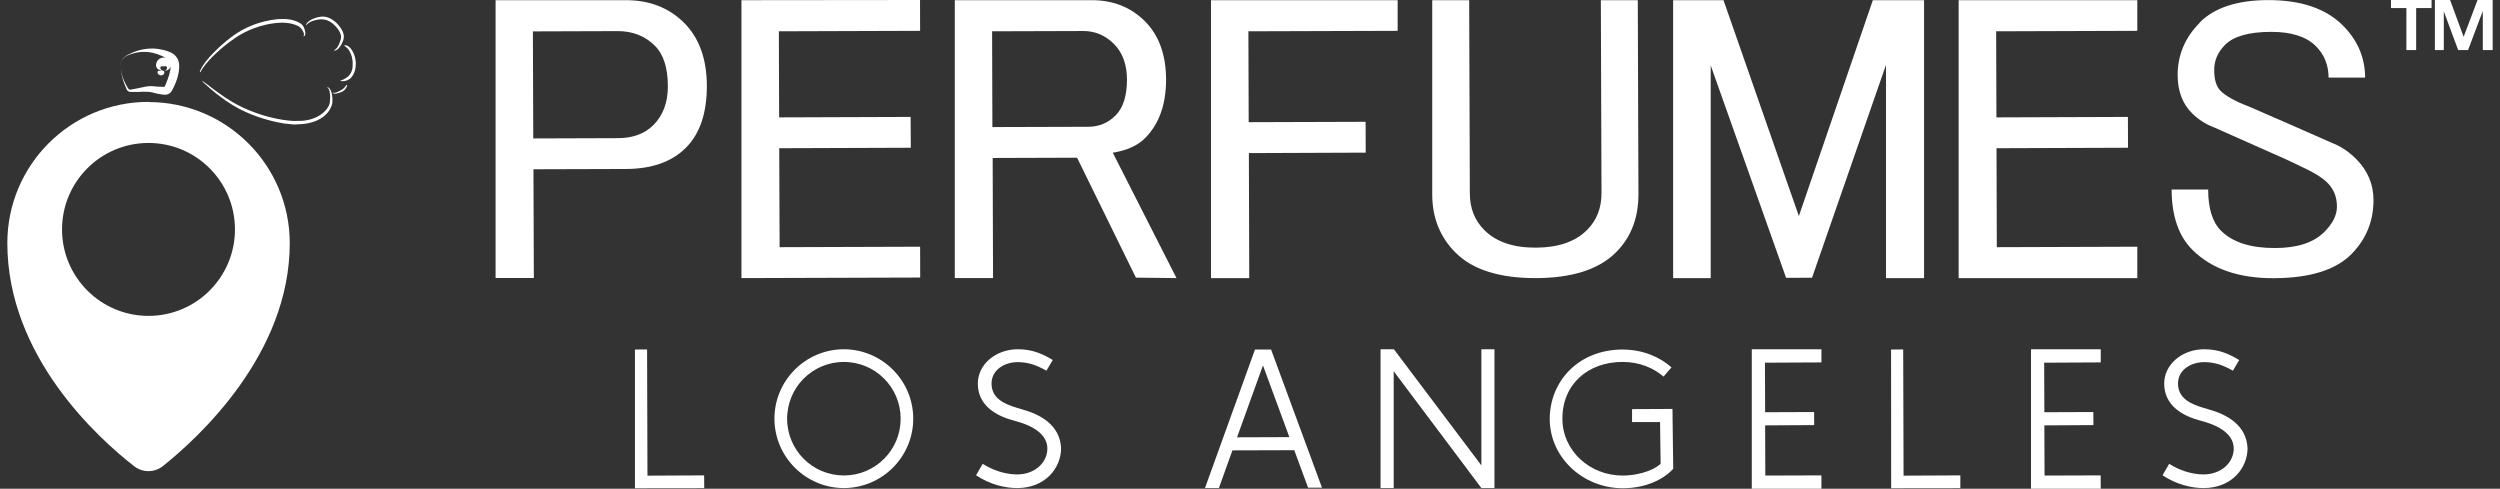
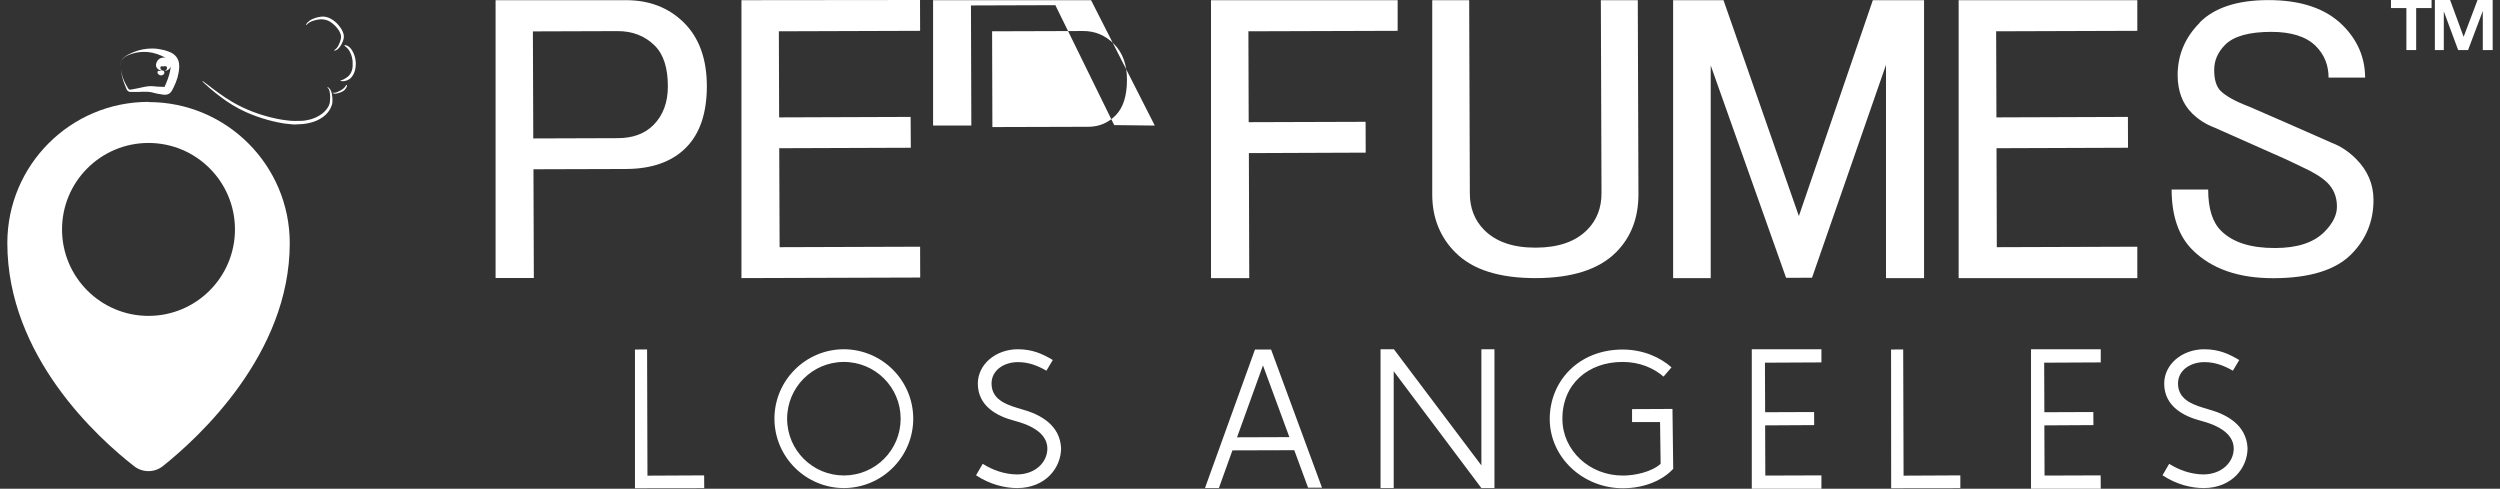
<svg xmlns="http://www.w3.org/2000/svg" viewBox="0 0 266 52" version="1.1" id="Capa_1">
  <rect x="0" y="0" width="266" height="52" fill="#333333" stroke="none" />
  <defs>
    <style>
      .st0 {
        fill: #fff;
      }
    </style>
  </defs>
  <g>
    <path d="M31.56,13.24c-.21.02-.44,0-.67-.03-.46-.03-.91-.1-1.36-.2-.73-.15-1.44-.35-2.15-.6-.43-.15-.86-.32-1.27-.51-.95-.43-1.82-.97-2.65-1.6-.38-.28-.74-.57-1.1-.88-.2-.17-.4-.35-.59-.53-.05-.05-.11-.1-.16-.15-.03-.02-.06-.05-.07-.09v-.02h.02s.06.03.08.05c.22.16.44.33.66.49.31.25.63.48.95.71.47.34.95.66,1.44.95.73.43,1.49.79,2.29,1.09.64.24,1.29.44,1.96.6.38.09.76.17,1.15.23.18.03.36.05.55.07.44.06.87.05,1.31.04.36,0,.72-.06,1.06-.15.47-.13.9-.33,1.28-.63.25-.2.47-.43.63-.71.12-.21.19-.43.19-.66,0-.14.03-.28.02-.43-.02-.2-.02-.4-.07-.6-.03-.13-.09-.25-.18-.34-.02-.02-.04-.04-.05-.07v-.02s0-.01.02,0c.02,0,.03.01.04.02.12.08.21.18.28.3.08.15.12.31.15.48.05.26.07.52.05.78,0,.22-.08.42-.17.62-.19.41-.48.74-.84,1-.42.31-.89.5-1.39.62-.2.05-.4.08-.6.11-.26.03-.53.05-.82.05" class="st0" />
-     <path d="M30.09,2.02c.15,0,.35,0,.55.03.41.04.79.15,1.16.34.06.03.12.07.18.11.16.11.29.26.36.44.07.15.12.31.14.47.02.1.02.2-.02.3-.02.06-.05.12-.11.16,0,0-.03.02-.04,0,0,0,0-.02,0-.03v-.02c.06-.14.03-.27-.03-.4-.05-.11-.11-.22-.18-.32-.09-.13-.2-.23-.34-.31-.25-.13-.51-.22-.78-.28-.18-.04-.36-.06-.54-.08-.27-.03-.53-.02-.8,0-.15,0-.29.03-.44.04-.3.03-.59.09-.88.15-.45.1-.89.23-1.33.4-.68.25-1.32.59-1.93.99-.4.27-.79.57-1.17.87-.29.24-.58.48-.85.74-.51.48-.99.97-1.4,1.54-.11.15-.2.31-.29.47-.01.02-.02.06-.06.05-.02,0-.04-.04-.02-.09.02-.06.04-.11.07-.17.15-.32.35-.6.56-.88.28-.36.58-.69.9-1.01.58-.58,1.19-1.12,1.85-1.61.85-.64,1.79-1.12,2.81-1.45.45-.14.91-.26,1.38-.34.23-.04.47-.07.7-.09.16,0,.33-.02.54-.02" class="st0" />
    <path d="M34.31,1.76c.29,0,.55.07.78.18.35.17.65.41.91.71.19.22.36.46.47.73.05.12.09.25.11.39.02.14,0,.28-.03.41-.1.36-.27.69-.52.96-.11.12-.23.2-.39.24h-.05s-.03,0-.03-.02v-.03s.02-.02.03-.02c.23-.12.35-.34.46-.56.08-.17.15-.35.2-.54.06-.21.05-.41-.02-.61s-.17-.38-.3-.54c-.15-.2-.32-.38-.52-.54-.27-.22-.57-.39-.92-.44-.15-.02-.3-.03-.45-.02-.26.02-.51.08-.75.16-.25.08-.48.22-.66.41,0,0-.03.03-.05.04h-.02s0,0,0-.02c0-.03,0-.05.02-.07.05-.08.1-.15.16-.21.13-.13.28-.24.45-.32.26-.12.53-.21.82-.25.1-.02.21-.04.29-.03" class="st0" />
    <path d="M37.85,6.85c0,.27-.04.55-.14.82-.08.22-.2.42-.36.6-.07.08-.16.15-.26.2-.2.11-.41.17-.64.17-.07,0-.15-.02-.21-.06,0,0,0-.02,0-.03,0,0,0-.01.02-.02h0c.16,0,.3-.07.43-.16.08-.05.17-.1.25-.16.1-.07.19-.15.26-.25.2-.26.3-.56.32-.89,0-.18,0-.37,0-.55-.03-.28-.09-.55-.2-.8-.06-.13-.11-.26-.19-.38-.11-.17-.26-.3-.41-.42-.02-.02-.05-.03-.07-.05s0-.05.02-.06c.04-.02.08,0,.12,0,.19.05.35.15.48.3.16.17.26.37.36.58.16.36.23.75.23,1.17" class="st0" />
    <path d="M35.67,9.97c-.08,0-.15-.02-.23-.05,0,0-.03-.02-.04-.03h0s0-.03,0-.03h.04c.12.04.24,0,.36-.03.06-.02.12-.04.17-.07.11-.05.22-.11.33-.17.21-.12.38-.28.51-.49,0-.01,0-.02.02-.03,0-.02.03-.04.06-.03.02,0,.03.03.03.05,0,.04,0,.07-.02.11-.1.26-.27.46-.53.57-.18.08-.36.15-.56.18-.05,0-.1.01-.15.02" class="st0" />
    <g>
      <path d="M12.9,6.51c.07-.16.19-.3.33-.41s.3-.18.46-.25.33-.12.5-.17c.68-.19,1.39-.21,2.05-.06.33.07.65.18.96.32.15.07.31.14.45.22,0,0,.01,0,.02.01-.09-.03-.19-.06-.31-.05-.3.03-.46.16-.59.32-.06.08-.11.17-.14.29-.02.05-.03.12-.03.19v.11s.02.05.03.08c.08.21.25.31.39.36.06.02.12.04.18.05-.04,0-.07.01-.08.02h-.28l-.03.02c-.06.05-.08.19,0,.29.07.1.2.17.33.17s.26-.07.32-.18c.06-.11.02-.22-.04-.3h.02-.02s-.07-.02-.11-.02c-.08-.03-.15-.08-.2-.15-.07-.1-.06-.24,0-.29l.03-.02h.28s.18-.04.28,0c.06.07.1.19.04.3-.05.11-.19.18-.32.18.13,0,.26-.01.41-.08.14-.07.28-.21.34-.4-.02.29-.09.63-.18.93-.09.31-.21.62-.34.93l-.1.23-.04.09h-.18l-.52-.02c-.17,0-.31-.03-.53-.05-.41-.03-.78.04-1.14.12l-.52.11-.52.1c-.08.01-.19.04-.25.04s-.12-.02-.16-.06-.09-.13-.13-.2c-.04-.08-.09-.15-.13-.23-.29-.52-.51-1.1-.57-1.7.04.6.22,1.19.45,1.75l.1.25c.04.08.05.17.13.26.07.09.19.16.31.17h.82l.53-.02c.35-.01.69,0,.99.07.13.03.34.1.52.13.19.04.37.07.54.09l.13.02c.06,0,.12.01.19.01.14,0,.36-.05.51-.18.08-.06.13-.14.18-.21l.08-.14c.04-.08.09-.16.13-.25.17-.33.31-.69.42-1.06.1-.38.17-.75.18-1.16,0-.21-.02-.45-.11-.68-.09-.24-.26-.45-.44-.6s-.38-.24-.56-.31-.36-.12-.54-.17c-.37-.09-.74-.15-1.12-.16-.75-.02-1.49.13-2.15.41-.33.15-.66.28-.94.52-.28.22-.44.6-.36.95-.03-.18-.02-.36.05-.52h0ZM17.53,9.24h-.02.02s.03,0,0,0Z" class="st0" />
      <path d="M15.8,10.84C7.5,10.84.78,17.57.78,25.86c0,12.06,9.68,20.78,13.5,23.75.89.69,2.14.69,3.03,0,3.8-3.03,13.52-11.91,13.52-23.73,0-8.29-6.72-15.02-15.02-15.02h0ZM15.8,33.61c-5.08,0-9.2-4.12-9.2-9.2s4.12-9.2,9.2-9.2,9.2,4.12,9.2,9.2-4.12,9.2-9.2,9.2Z" class="st0" />
    </g>
  </g>
  <g>
    <path d="M52.72.02h13.82c2.53-.02,4.61.79,6.23,2.39,1.62,1.61,2.43,3.85,2.44,6.73,0,2.88-.73,5.07-2.22,6.57s-3.62,2.26-6.38,2.27l-9.85.03.04,11.57h-4.07V.02h-.01ZM56.7,3.33l.04,11.4,8.98-.03c1.61,0,2.88-.47,3.8-1.39,1.03-1.04,1.55-2.42,1.54-4.15,0-1.96-.47-3.39-1.4-4.31-1.04-1.03-2.37-1.55-3.98-1.54l-8.98.03h0Z" class="st0" />
    <polygon points="78.89 .02 97.89 0 97.9 3.28 82.87 3.33 82.9 12.49 96.89 12.44 96.91 15.72 82.91 15.77 82.95 26.3 97.9 26.25 97.91 29.53 78.89 29.59 78.89 .02" class="st0" />
-     <path d="M101.58.02h14.51c2.3-.02,4.2.73,5.71,2.22,1.5,1.49,2.26,3.56,2.27,6.21,0,2.65-.73,4.73-2.22,6.23-.8.81-1.95,1.33-3.45,1.57l6.78,13.34-4.32-.05-6.26-12.76-8.98.03.04,12.78h-4.07V.02ZM105.56,3.33l.03,10.19,10.19-.03c1.15,0,2.13-.41,2.93-1.22s1.2-2.08,1.2-3.8c0-1.61-.47-2.88-1.39-3.8-.93-.92-2.02-1.38-3.29-1.37,0,0-9.67.03-9.67.03Z" class="st0" />
+     <path d="M101.58.02h14.51l6.78,13.34-4.32-.05-6.26-12.76-8.98.03.04,12.78h-4.07V.02ZM105.56,3.33l.03,10.19,10.19-.03c1.15,0,2.13-.41,2.93-1.22s1.2-2.08,1.2-3.8c0-1.61-.47-2.88-1.39-3.8-.93-.92-2.02-1.38-3.29-1.37,0,0-9.67.03-9.67.03Z" class="st0" />
    <polygon points="128.85 .02 148.71 .02 148.71 3.28 132.83 3.33 132.86 13 145.3 12.96 145.31 16.24 132.88 16.29 132.92 29.59 128.85 29.59 128.85 .02" class="st0" />
    <path d="M152.39.02h3.93l.07,20.54c0,1.6.52,2.9,1.55,3.93,1.26,1.25,3.08,1.87,5.48,1.86s4.21-.64,5.46-1.9c1.02-1.03,1.53-2.34,1.52-3.94l-.07-20.49h3.93l.07,20.65c0,2.51-.78,4.56-2.37,6.16-1.82,1.83-4.66,2.75-8.54,2.76-3.87.01-6.73-.89-8.55-2.71-1.6-1.59-2.47-3.64-2.48-6.14V.02h0Z" class="st0" />
    <polygon points="178.02 .02 183.38 .02 191.4 22.99 199.27 .02 204.72 .02 204.72 29.59 200.67 29.59 200.67 6.9 192.8 29.55 190.04 29.56 182.02 6.96 182.02 29.59 178.02 29.59 178.02 .02" class="st0" />
    <polygon points="208.4 .02 227.41 .02 227.41 3.28 212.39 3.33 212.42 12.49 226.41 12.44 226.42 15.72 212.43 15.77 212.46 26.3 227.41 26.25 227.41 29.59 208.4 29.59 208.4 .02" class="st0" />
    <path d="M234.04,2.4c1.57-1.58,3.99-2.38,7.26-2.39C244.79,0,247.45.89,249.26,2.69c1.58,1.57,2.38,3.43,2.39,5.57h-3.89c0-1.34-.46-2.46-1.36-3.36-1.02-1.01-2.6-1.51-4.74-1.51-2.37,0-4,.47-4.9,1.37-.79.79-1.18,1.69-1.17,2.71,0,1.01.23,1.75.68,2.2.56.56,1.58,1.12,3.05,1.68,2.6,1.12,5.53,2.41,8.81,3.86.9.34,1.75.9,2.54,1.68,1.24,1.24,1.87,2.7,1.87,4.39,0,2.26-.78,4.17-2.35,5.76-1.68,1.7-4.45,2.55-8.28,2.56-3.72.01-6.6-.99-8.63-3.01-1.47-1.46-2.21-3.6-2.22-6.42h3.89c0,2.02.46,3.48,1.37,4.38,1.24,1.24,3.16,1.85,5.75,1.84,2.37,0,4.11-.58,5.24-1.71.9-.9,1.35-1.81,1.34-2.71,0-1.01-.34-1.86-1.02-2.53-.57-.56-1.47-1.12-2.71-1.68-1.13-.56-2.6-1.23-4.4-2.01-2.03-.89-3.67-1.62-4.91-2.18-.9-.34-1.69-.84-2.37-1.51-1.02-1.01-1.53-2.36-1.54-4.05,0-2.14.77-4,2.35-5.59" class="st0" />
  </g>
  <g>
    <polygon points="68.85 37.18 68.89 50.61 74.92 50.58 74.93 51.94 67.56 51.95 67.56 37.19 68.85 37.18" class="st0" />
    <polygon points="202.5 37.18 202.54 50.61 208.58 50.58 208.58 51.94 201.22 51.95 201.21 37.19 202.5 37.18" class="st0" />
    <path d="M97.17,44.52c.01,4.07-3.29,7.39-7.36,7.41-4.07,0-7.39-3.29-7.41-7.36-.01-4.07,3.29-7.39,7.36-7.41,4.07,0,7.39,3.29,7.41,7.36M83.75,44.57c.01,3.34,2.72,6.03,6.06,6.02s6.03-2.72,6.02-6.06-2.72-6.03-6.06-6.02-6.03,2.72-6.02,6.06" class="st0" />
    <path d="M112.02,38.3l-.68,1.14c-.98-.55-1.89-.91-3.04-.91-1.44,0-2.8.83-2.8,2.28,0,1.87,1.9,2.34,3.23,2.74,1.97.54,4.05,1.67,4.17,4.13,0,2.11-1.67,4.24-4.66,4.25-1.31,0-2.89-.37-4.39-1.36l.71-1.22c1.07.68,2.34,1.11,3.62,1.13h.01c1.96,0,3.26-1.29,3.25-2.79-.04-1.71-1.98-2.53-3.53-2.93-1.79-.47-3.86-1.52-3.87-3.94,0-2.05,1.89-3.65,4.25-3.66,1.62,0,2.71.54,3.72,1.14" class="st0" />
    <path d="M135.24,37.18l5.42,14.71h-1.48l-1.47-3.99-6.58.02-1.44,4.01h-1.48l5.32-14.74h1.72-.01ZM131.63,46.53l5.56-.02-2.81-7.63-2.76,7.65h0Z" class="st0" />
    <polygon points="148.31 37.16 157.62 49.52 157.62 37.16 159.01 37.16 159.01 51.93 157.62 51.93 148.29 39.5 148.29 51.93 146.89 51.93 146.89 37.16 148.31 37.16" class="st0" />
    <path d="M177.86,39.07l-.86,1c-1.06-.91-2.53-1.56-4.36-1.56-3.68,0-6.42,2.37-6.4,6.07,0,3.33,2.87,6.03,6.44,6.02,1.23,0,3.04-.37,4.01-1.25l-.06-4.44h-2.98v-1.38l4.3-.02.08,6.37c-1.07,1.17-2.96,2.06-5.35,2.07-4.26,0-7.77-3.27-7.79-7.35,0-4.04,3.06-7.39,7.73-7.41,2.22,0,4.03.83,5.23,1.9" class="st0" />
    <polygon points="193.8 37.16 193.8 38.56 187.79 38.59 187.81 43.86 193.02 43.84 193.03 45.23 187.81 45.26 187.83 50.6 193.8 50.58 193.8 52 186.39 52 186.39 37.16 193.8 37.16" class="st0" />
    <polygon points="223.52 37.16 223.52 38.56 217.5 38.59 217.52 43.86 222.73 43.84 222.74 45.23 217.52 45.26 217.54 50.6 223.51 50.58 223.52 52 216.1 52 216.1 37.16 223.52 37.16" class="st0" />
    <path d="M238.26,38.3l-.68,1.14c-.98-.55-1.89-.91-3.04-.91-1.44,0-2.8.83-2.8,2.28,0,1.87,1.9,2.34,3.23,2.74,1.97.54,4.05,1.67,4.17,4.13,0,2.11-1.67,4.24-4.66,4.25-1.31,0-2.89-.37-4.39-1.36l.71-1.22c1.07.68,2.34,1.11,3.62,1.13h0c1.96,0,3.26-1.29,3.25-2.79-.04-1.71-1.98-2.53-3.53-2.93-1.79-.47-3.86-1.52-3.87-3.94,0-2.05,1.89-3.65,4.25-3.66,1.62,0,2.71.54,3.72,1.14" class="st0" />
  </g>
  <path d="M256.04,5.33V.86h-1.64v-.86h4.32v.86h-1.64v4.47h-1.05.01ZM259.07,5.33V0h1.62l1.44,3.92,1.48-3.92h1.61v5.33h-1.05V1.17l-1.57,4.16h-1.05l-1.53-4.12v4.12h-.95Z" class="st0" />
</svg>